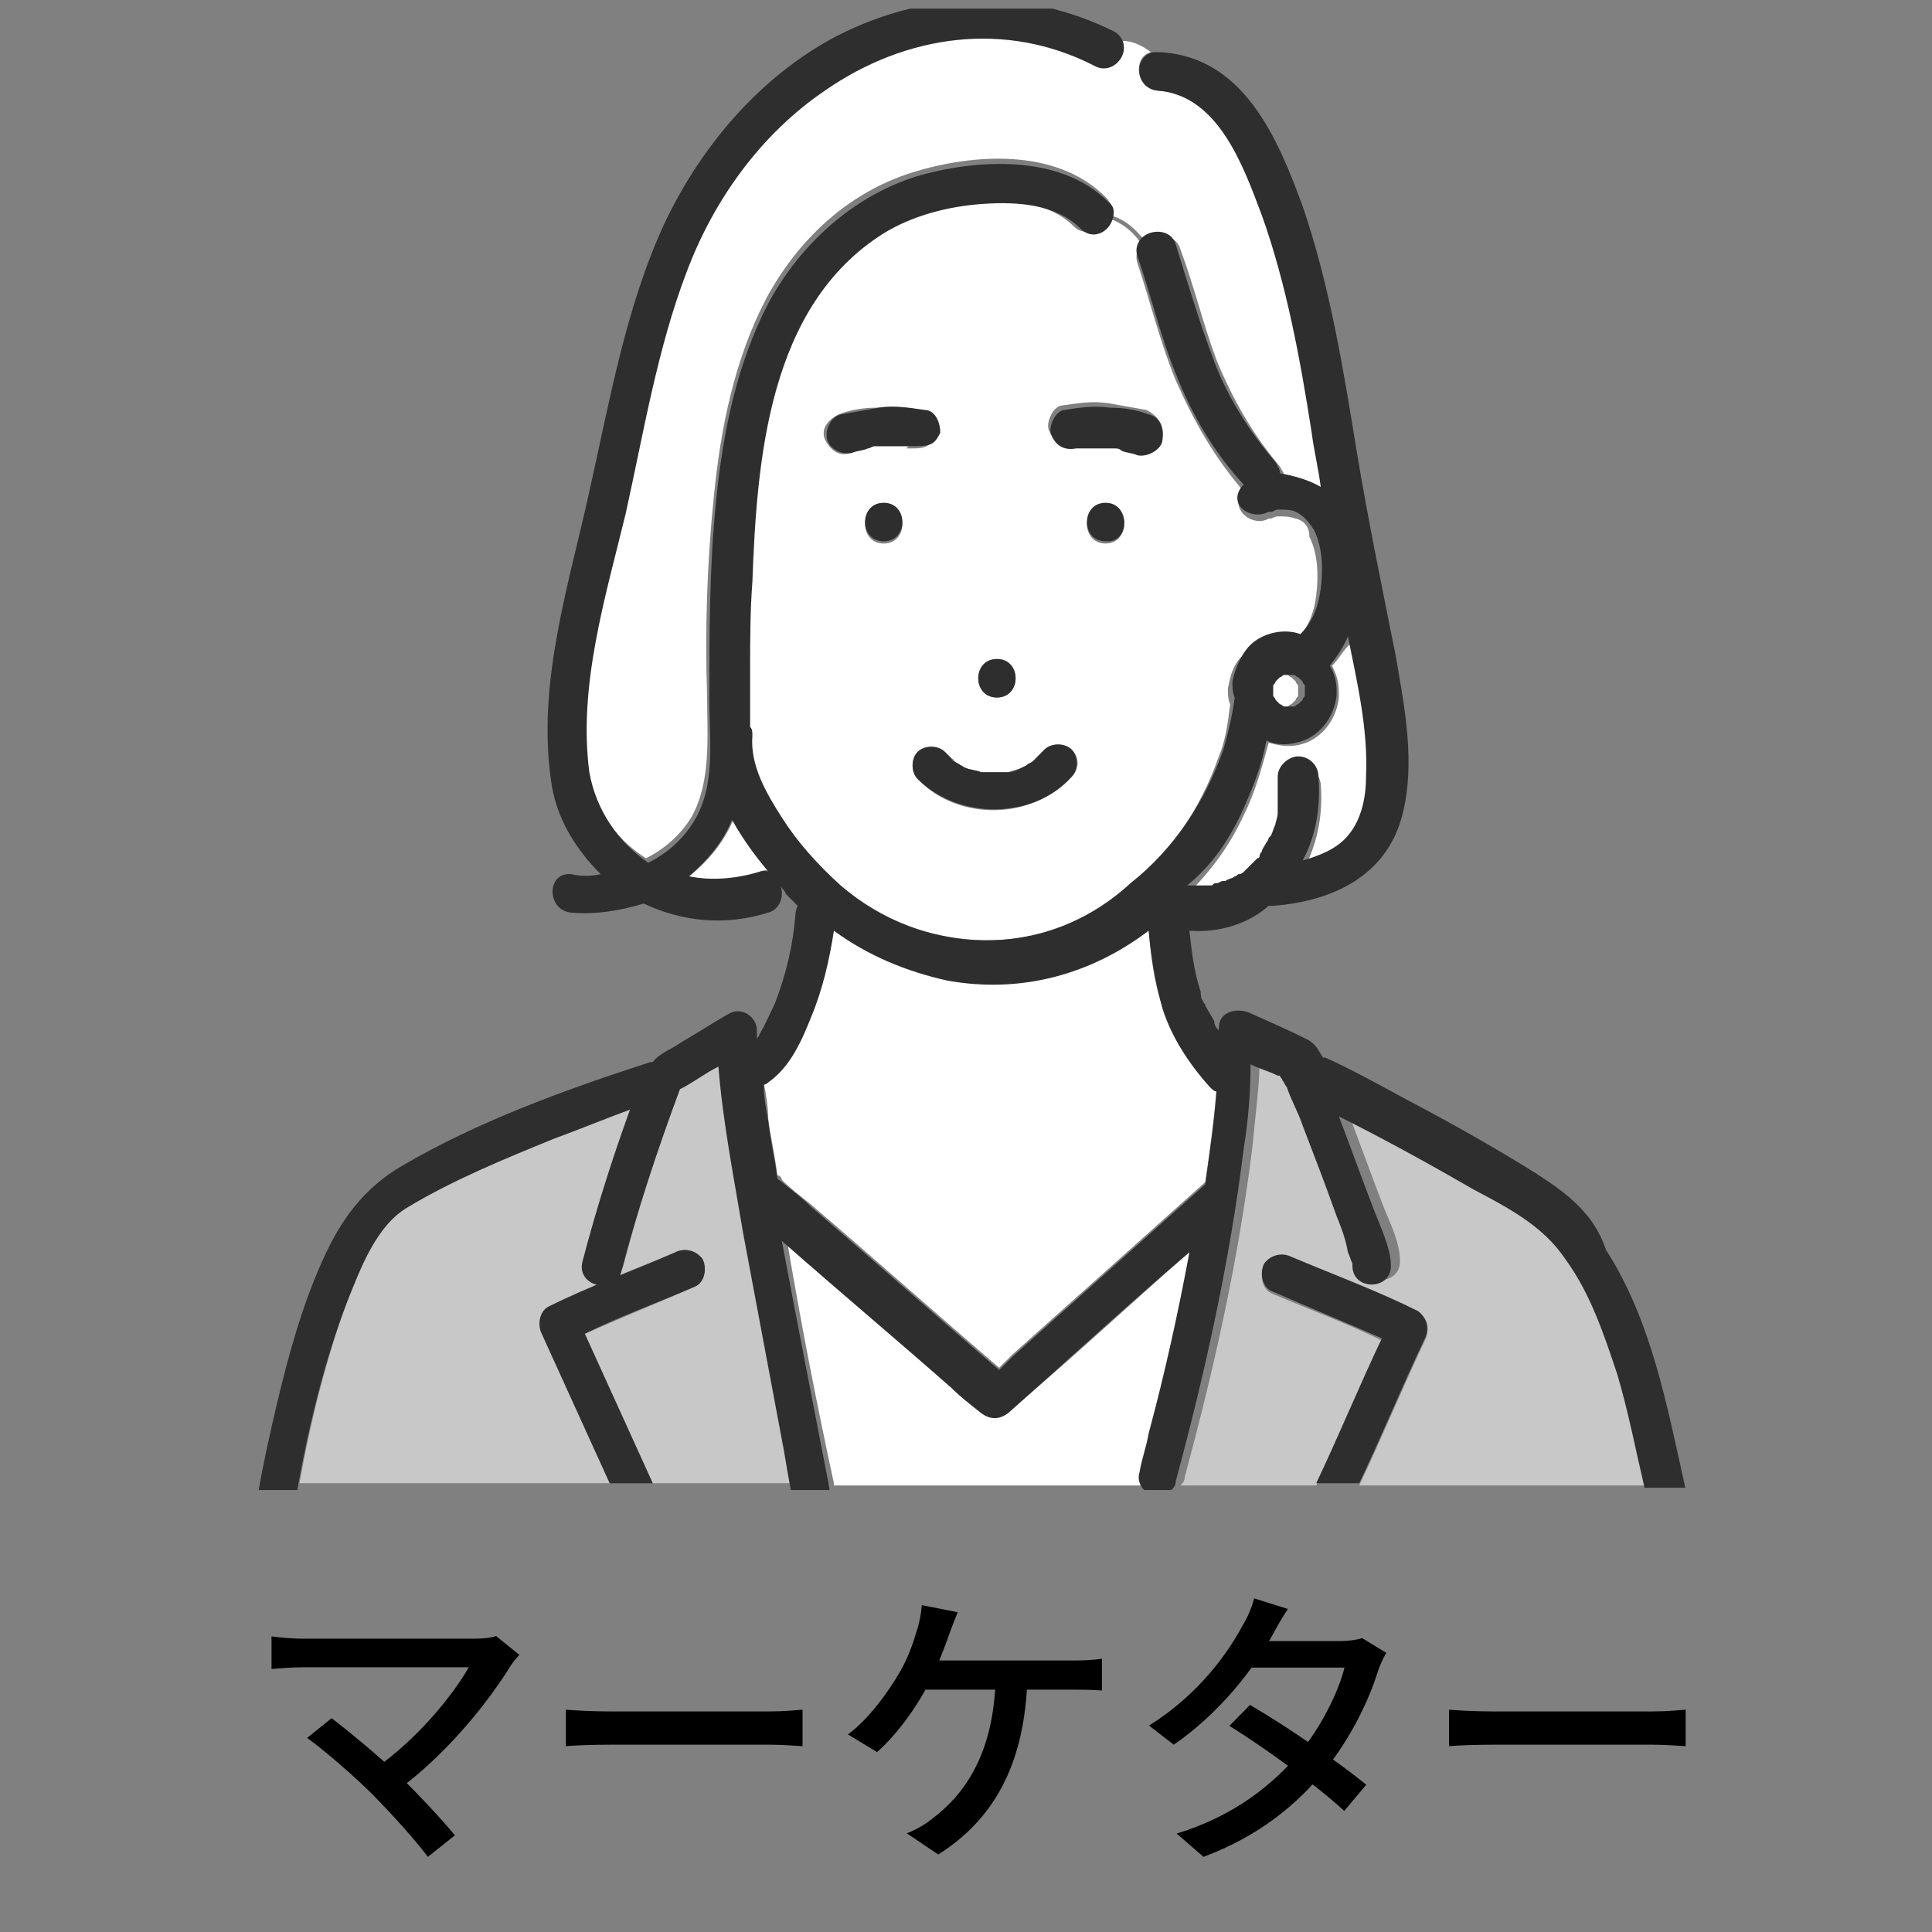
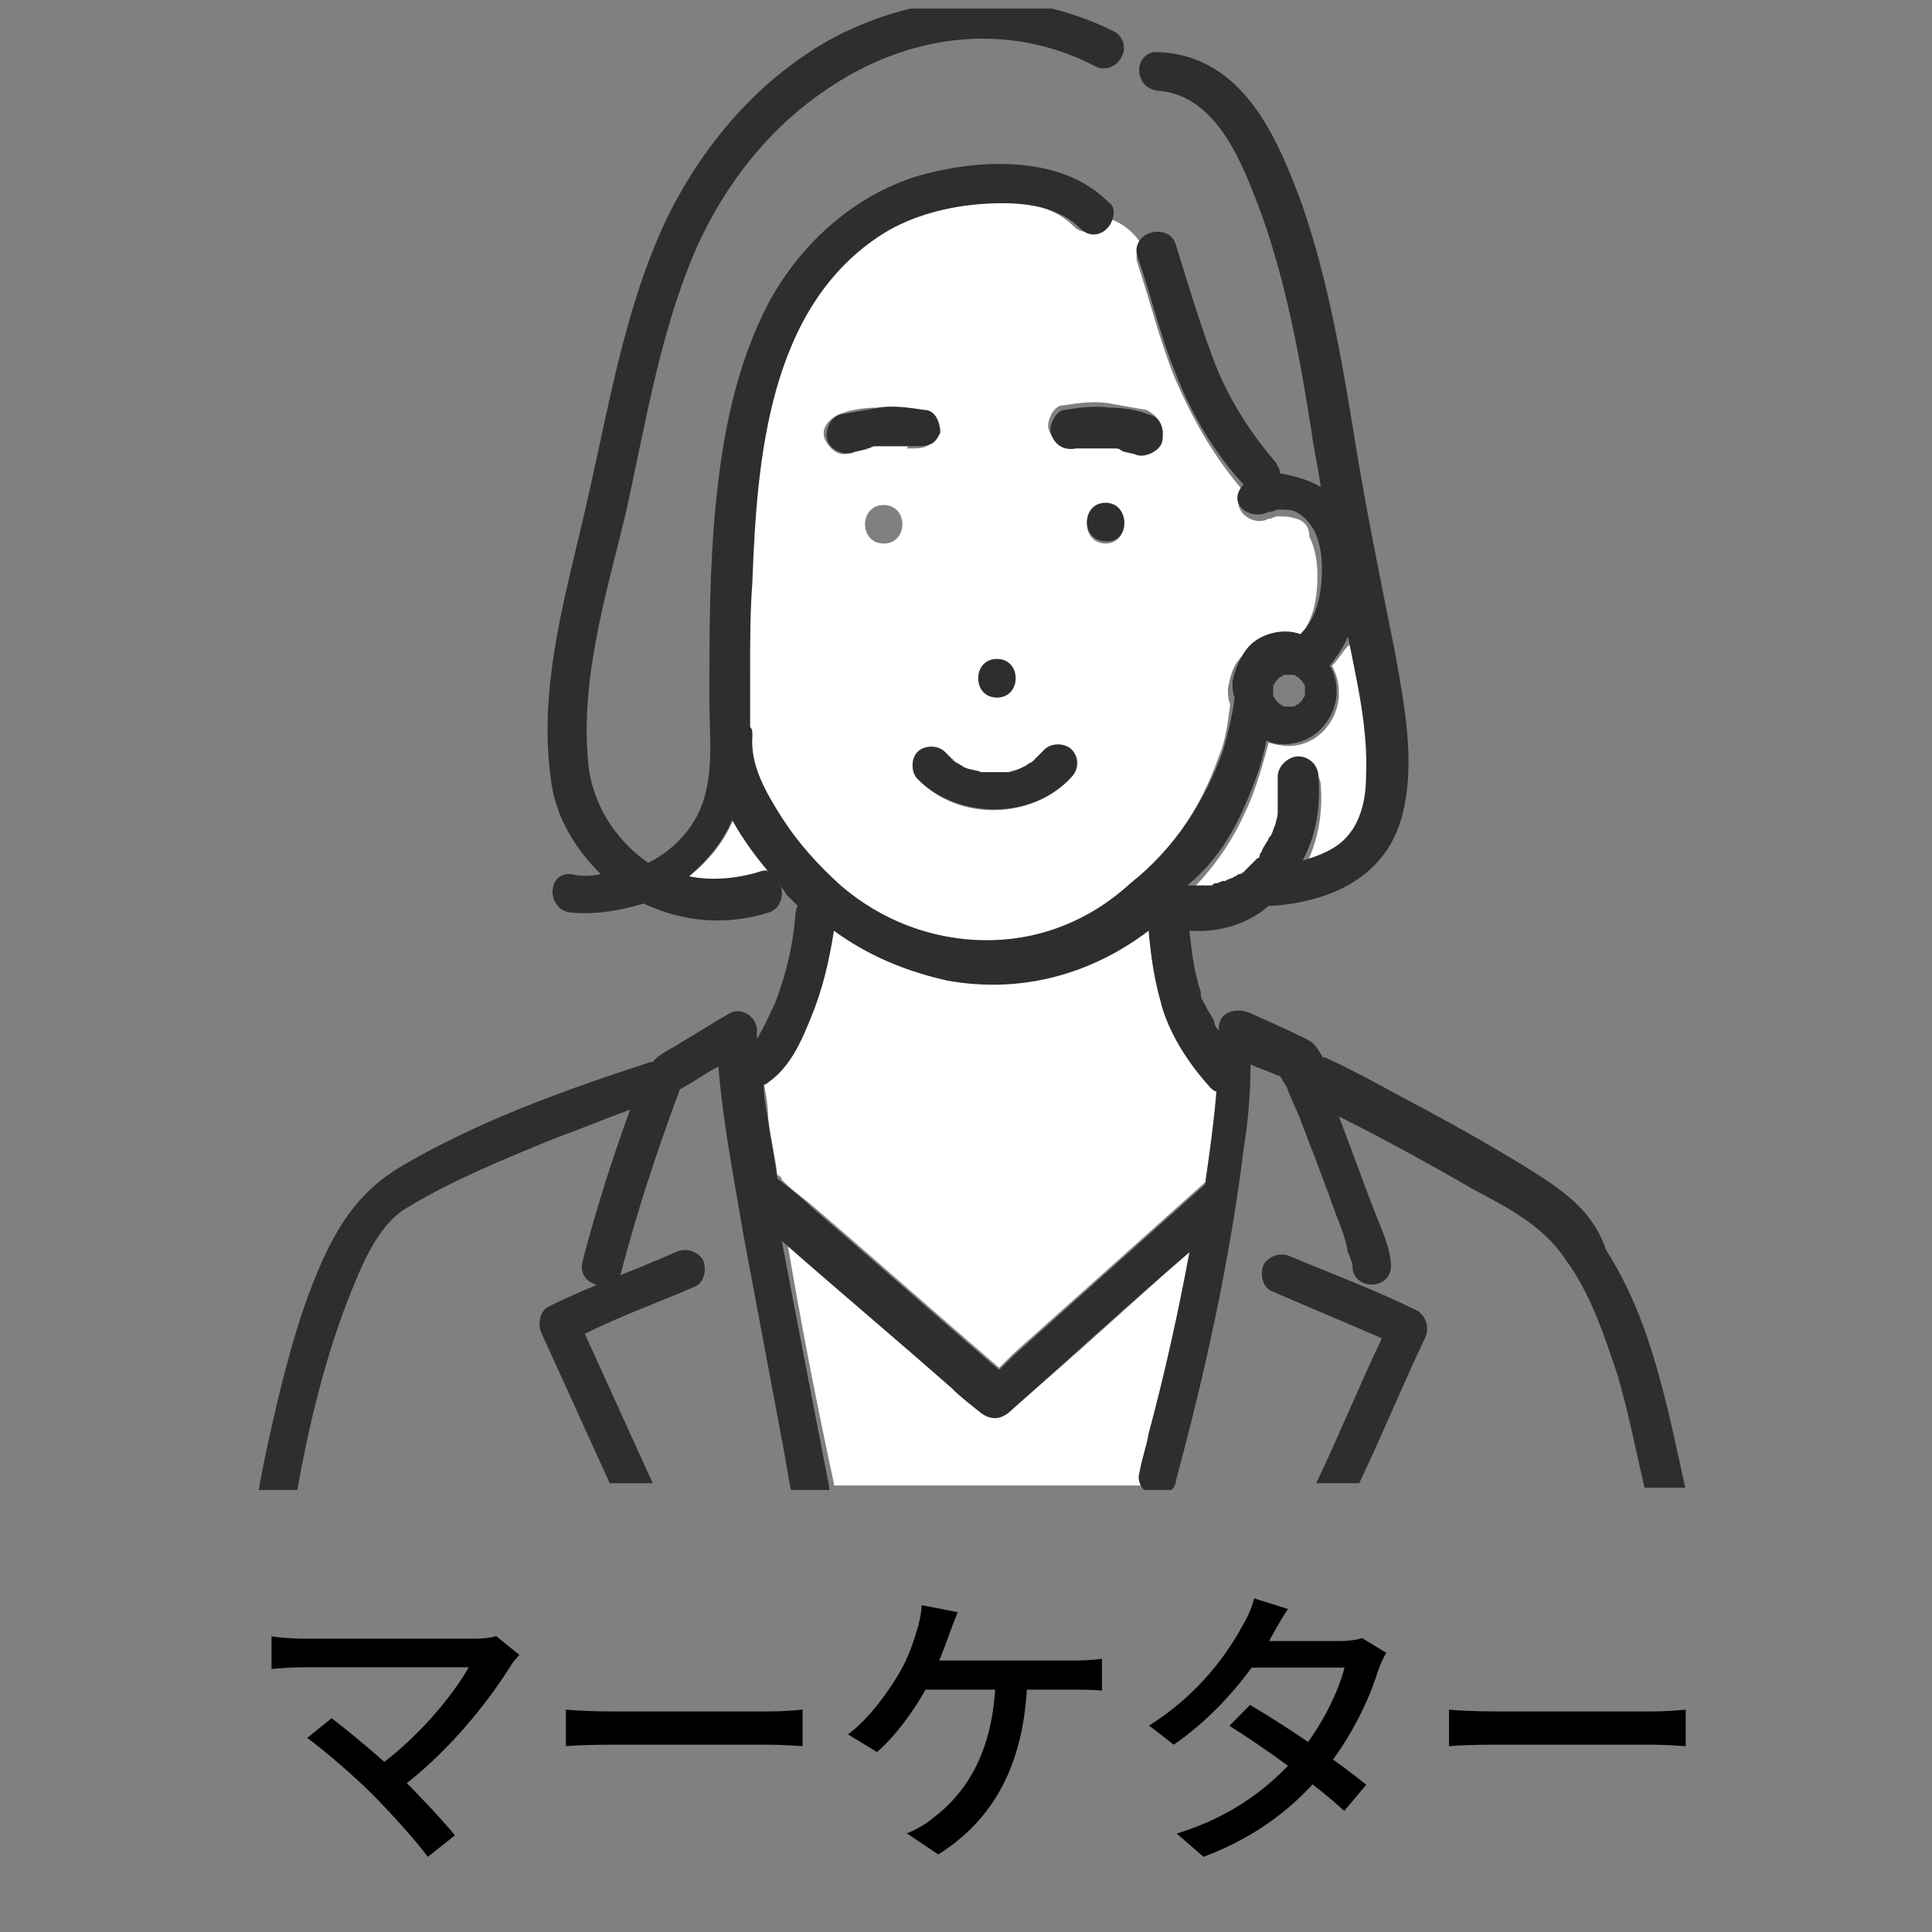
<svg xmlns="http://www.w3.org/2000/svg" width="112" height="112" viewBox="0 0 112 112" fill="none">
  <rect x="0" y="0" width="112" height="112" fill="#808080" stroke="none" />
  <g clip-path="url(#clip0_3_632)">
    <path d="M77.221 38.597C77.483 39.122 77.615 39.516 77.615 40.172C77.615 40.304 77.615 40.304 77.615 40.435C77.483 41.748 76.564 42.929 75.252 43.192C74.595 43.323 74.07 43.192 73.545 43.06C73.151 44.504 72.758 45.948 72.101 47.261C71.314 48.967 70.264 50.411 68.951 51.724C69.345 51.724 69.739 51.724 70.132 51.724C70.264 51.724 70.395 51.724 70.395 51.724C70.526 51.724 70.526 51.724 70.657 51.593C70.789 51.593 70.92 51.461 71.051 51.461H71.183C71.314 51.33 71.576 51.33 71.707 51.199C71.839 51.199 71.839 51.068 71.97 51.068C71.97 51.068 72.101 50.936 72.233 50.936C72.495 50.674 72.758 50.411 73.02 50.149L73.151 50.017C73.283 49.886 73.283 49.886 73.283 49.755C73.414 49.624 73.545 49.361 73.545 49.23C73.545 49.099 73.677 49.099 73.677 48.967L73.808 48.836C73.939 48.574 73.939 48.442 74.07 48.18C74.202 47.917 74.202 47.655 74.202 47.523C74.202 47.392 74.202 47.261 74.202 47.261C74.202 47.13 74.202 47.13 74.202 46.998C74.202 46.473 74.202 45.948 74.202 45.423C74.202 44.767 74.727 44.242 75.383 44.242C76.039 44.242 76.433 44.767 76.564 45.423C76.696 47.13 76.433 48.705 75.646 50.28C76.696 50.017 77.615 49.624 78.271 48.836C79.058 47.917 79.452 46.605 79.452 45.423C79.584 42.667 78.927 39.91 78.402 37.285C78.008 37.416 77.746 38.072 77.221 38.597Z" fill="white" />
    <path d="M67.376 58.287C66.851 56.843 66.719 55.268 66.588 53.824C63.306 56.318 59.106 57.5 54.905 56.712C52.542 56.318 50.311 55.268 48.342 53.824C48.079 55.531 47.685 57.237 47.029 58.812C46.504 60.125 45.848 61.7 44.535 62.619C44.404 62.75 44.273 62.75 44.273 62.75C44.404 63.407 44.535 64.194 44.535 64.851C44.666 65.901 44.929 66.951 45.06 68.132C45.191 68.132 45.323 68.263 45.323 68.395C45.848 68.92 46.373 69.314 47.029 69.839C50.705 72.989 54.249 76.139 57.924 79.29C58.187 79.027 58.45 78.765 58.712 78.502C62.388 75.221 66.063 71.939 69.87 68.526C70.132 66.688 70.395 64.851 70.526 63.013C70.395 63.013 70.263 62.882 70.132 62.75C68.82 61.438 67.901 59.994 67.376 58.287Z" fill="white" />
    <path d="M39.941 50.805C41.253 51.068 42.566 51.068 44.01 50.542C44.273 50.411 44.666 50.411 44.798 50.542C44.01 49.624 43.222 48.574 42.566 47.392C42.041 48.705 41.122 49.886 39.941 50.805Z" fill="white" />
    <path d="M57.137 81.653C56.612 81.128 56.087 80.734 55.43 80.209C52.149 77.321 48.867 74.564 45.585 71.677C46.373 76.402 47.292 81.128 48.342 85.984C48.342 86.116 48.342 86.116 48.342 86.116H66.588C66.326 85.853 66.194 85.46 66.326 85.066C66.588 84.278 66.719 83.622 66.85 82.834C67.769 79.29 68.557 75.877 69.213 72.333C65.669 75.483 62.256 78.634 58.712 81.653C58.318 82.047 57.662 82.047 57.137 81.653Z" fill="white" />
-     <path d="M91.266 72.726C89.954 70.888 87.722 69.838 85.884 68.657C83.259 67.213 80.765 65.769 78.139 64.456C78.796 66.163 79.452 68.001 80.109 69.707C80.502 70.757 81.159 71.939 81.159 73.12C81.159 74.564 78.927 74.564 78.927 73.12C78.927 73.514 78.927 73.12 78.927 72.989C78.796 72.726 78.796 72.595 78.665 72.332C78.402 71.676 78.271 71.02 78.008 70.232C77.352 68.526 76.695 66.688 76.039 64.981C75.777 64.194 75.383 63.538 75.12 62.75C74.989 62.619 74.989 62.487 74.858 62.356C74.858 62.225 74.727 62.225 74.727 62.094C74.595 62.094 74.595 62.094 74.595 62.094C74.07 61.831 73.545 61.7 73.02 61.437C73.02 63.013 72.757 64.719 72.626 66.294C71.839 72.857 70.395 79.29 68.688 85.59C68.688 85.853 68.557 85.984 68.426 86.115H76.302C77.614 83.359 78.796 80.471 80.109 77.714C78.008 76.664 75.777 75.877 73.676 74.958C73.151 74.695 73.02 73.908 73.283 73.382C73.676 72.857 74.201 72.726 74.858 72.989C77.221 74.039 79.846 74.958 82.209 76.139C82.865 76.402 82.865 77.189 82.603 77.714C81.29 80.471 80.109 83.359 78.796 86.115H95.729C95.204 83.884 94.81 81.652 94.154 79.552C93.498 77.058 92.71 74.695 91.266 72.726Z" fill="#C8C8C8" />
-     <path d="M43.222 71.151C42.697 67.869 42.041 64.719 41.778 61.437C40.991 61.831 40.334 62.356 39.547 62.75C38.234 66.163 37.053 69.838 36.134 73.382C35.74 74.826 33.509 74.17 33.902 72.726C34.69 69.838 35.609 66.819 36.659 63.931C35.215 64.456 33.64 64.981 32.196 65.638C29.308 66.688 26.42 67.869 23.795 69.576C21.957 70.757 21.038 73.12 20.251 75.089C18.938 78.633 18.019 82.309 17.363 85.984H35.346C34.034 83.096 32.721 80.208 31.408 77.32C31.146 76.795 31.277 76.008 31.802 75.745C34.165 74.564 36.659 73.645 39.153 72.595C39.678 72.332 40.334 72.464 40.728 72.989C40.991 73.514 40.859 74.301 40.334 74.564C38.234 75.483 36.003 76.402 33.902 77.32C35.215 80.208 36.528 83.096 37.84 85.984H46.11C45.979 85.197 45.848 84.409 45.716 83.752C44.798 79.552 44.01 75.352 43.222 71.151Z" fill="#C8C8C8" />
-     <path d="M73.151 12.475C72.101 9.587 70.657 5.387 67.113 5.256C65.8 5.124 65.669 3.287 66.719 3.024C66.194 2.63 65.669 2.368 65.013 2.368C65.144 3.155 64.225 3.943 63.306 3.549C58.056 0.924 52.411 1.711 47.685 4.993C44.01 7.487 41.253 11.294 39.678 15.494C37.972 19.957 37.184 24.814 36.134 29.54C35.084 34.397 33.377 39.516 34.034 44.504C34.296 46.736 35.609 48.574 37.447 49.755C38.497 49.23 39.416 48.442 40.072 47.392C41.253 45.292 40.991 42.667 40.991 40.304C40.86 36.497 40.991 32.559 41.385 28.752C41.779 24.814 42.566 20.876 44.404 17.332C46.242 13.919 49.13 11.163 52.936 9.981C56.349 8.931 61.206 8.537 64.094 11.425C64.488 11.819 64.488 12.213 64.356 12.475C65.275 12.738 65.8 13.263 66.457 14.05C66.982 13.525 68.163 13.525 68.426 14.444C69.213 16.545 69.739 18.776 70.526 20.876C71.445 23.108 72.626 25.208 74.202 27.046C74.333 27.308 74.464 27.44 74.464 27.702C75.252 27.702 76.171 28.096 76.827 28.49C76.564 27.44 76.433 26.39 76.302 25.339C75.383 20.876 74.727 16.545 73.151 12.475Z" fill="white" />
    <path d="M75.12 30.065C74.727 29.934 74.464 29.934 74.07 29.934C73.939 29.934 73.677 30.065 73.677 30.065C73.677 30.065 73.677 30.065 73.545 30.065C72.626 30.59 71.314 29.54 71.97 28.621C71.97 28.49 72.101 28.49 72.101 28.49C70.395 26.521 69.213 24.421 68.163 22.058C67.244 19.826 66.719 17.595 65.932 15.232C65.8 14.838 65.932 14.444 66.194 14.182C65.669 13.394 65.013 12.869 64.094 12.607C63.831 13.263 62.913 13.788 62.256 13.132C60.812 11.688 58.581 11.556 56.612 11.688C54.643 11.819 52.542 12.344 50.836 13.394C44.141 17.595 43.485 26.521 43.222 33.609C43.222 35.316 43.091 37.153 43.091 38.86C43.091 39.91 43.091 40.96 43.091 42.01C43.222 42.142 43.222 42.273 43.222 42.535C43.091 44.373 44.01 45.817 44.929 47.261C45.848 48.705 47.029 50.149 48.342 51.199C53.199 55.268 60.287 55.793 65.275 51.593C67.769 49.624 69.607 46.867 70.657 43.848C71.051 42.929 71.182 41.879 71.314 40.829C71.182 40.566 71.182 40.172 71.182 39.91C71.314 39.254 71.445 38.597 71.97 38.072C72.758 37.153 74.07 36.76 75.12 37.153C75.777 36.497 76.171 35.578 76.302 34.528C76.433 33.478 76.433 32.165 75.908 31.115C75.908 30.59 75.645 30.196 75.12 30.065ZM57.793 38.203C59.237 38.203 59.237 40.435 57.793 40.435C56.349 40.435 56.349 38.203 57.793 38.203ZM51.23 31.509C49.786 31.509 49.786 29.277 51.23 29.277C52.674 29.277 52.674 31.509 51.23 31.509ZM52.542 25.864C52.28 25.864 52.149 25.864 51.886 25.864C51.492 25.864 51.23 25.864 50.836 25.864C50.705 25.864 50.705 25.864 50.573 25.864C50.442 25.864 50.311 25.864 50.18 25.996C49.917 26.127 49.523 26.127 49.261 26.258C48.604 26.521 48.079 25.996 47.817 25.471C47.554 24.814 48.079 24.289 48.604 24.027C49.261 23.764 50.048 23.633 50.836 23.633C51.755 23.502 52.674 23.633 53.461 23.764C54.118 23.895 54.38 24.552 54.249 25.208C54.118 25.471 53.986 25.733 53.724 25.864C53.461 25.996 53.199 25.996 52.805 25.996C52.674 25.996 52.542 25.996 52.542 25.996C52.674 25.864 52.674 25.864 52.542 25.864ZM62.125 45.029C59.893 47.523 55.562 47.655 53.199 45.161C52.805 44.767 52.805 43.979 53.199 43.585C53.593 43.192 54.38 43.192 54.774 43.585C54.905 43.717 55.036 43.848 55.168 43.979C55.299 43.979 55.299 44.111 55.299 44.111C55.43 44.242 55.562 44.242 55.693 44.373C55.824 44.373 55.824 44.504 55.955 44.504C56.218 44.636 56.48 44.636 56.874 44.767H57.005H57.137C57.268 44.767 57.399 44.767 57.662 44.767C57.793 44.767 58.056 44.767 58.187 44.767C58.318 44.767 58.318 44.767 58.45 44.767C58.712 44.636 58.974 44.636 59.237 44.504L59.5 44.373C59.631 44.242 59.762 44.242 59.893 44.111C59.893 44.111 60.025 44.111 60.025 43.979L60.156 43.848C60.287 43.717 60.419 43.585 60.55 43.454C60.944 43.06 61.731 43.06 62.125 43.454C62.65 43.979 62.519 44.636 62.125 45.029ZM64.094 31.509C62.65 31.509 62.65 29.277 64.094 29.277C65.538 29.146 65.538 31.509 64.094 31.509ZM67.376 25.339C67.244 25.864 66.588 26.258 65.932 26.127C65.669 25.996 65.275 25.996 65.013 25.864C64.882 25.864 64.75 25.733 64.619 25.733C64.488 25.733 64.488 25.733 64.356 25.733C63.963 25.733 63.7 25.733 63.306 25.733C63.044 25.733 62.913 25.733 62.65 25.733C62.65 25.733 62.65 25.733 62.519 25.733C62.388 25.733 62.388 25.733 62.256 25.733C61.6 25.864 61.075 25.602 60.812 24.946C60.681 24.683 60.812 24.289 60.944 24.027C61.075 23.764 61.337 23.502 61.6 23.502C62.519 23.37 63.306 23.239 64.225 23.37C65.013 23.502 65.669 23.633 66.457 23.764C67.244 24.158 67.507 24.814 67.376 25.339Z" fill="white" />
    <path d="M66.588 24.027C65.932 23.764 65.144 23.633 64.356 23.633C63.438 23.502 62.519 23.633 61.731 23.764C61.469 23.764 61.206 24.027 61.075 24.289C60.944 24.552 60.812 24.946 60.944 25.208C61.206 25.864 61.731 26.127 62.388 25.996C62.519 25.996 62.519 25.996 62.65 25.996C62.781 25.996 62.781 25.996 62.65 25.996C62.913 25.996 63.044 25.996 63.306 25.996C63.7 25.996 63.963 25.996 64.356 25.996C64.488 25.996 64.488 25.996 64.619 25.996C64.75 25.996 64.882 25.996 65.013 26.127C65.275 26.258 65.669 26.258 65.932 26.39C66.457 26.521 67.244 26.127 67.376 25.602C67.507 24.814 67.244 24.158 66.588 24.027Z" fill="#2E2E2E" />
    <path d="M53.593 23.764C52.674 23.633 51.886 23.502 50.967 23.633C50.18 23.764 49.523 23.895 48.736 24.027C48.211 24.158 47.817 24.814 47.948 25.471C48.079 25.996 48.736 26.39 49.392 26.258C49.654 26.127 50.048 26.127 50.311 25.996C50.442 25.996 50.573 25.864 50.705 25.864C50.836 25.864 50.836 25.864 50.967 25.864C51.361 25.864 51.623 25.864 52.017 25.864C52.28 25.864 52.411 25.864 52.674 25.864H52.805C52.936 25.864 53.068 25.864 53.068 25.864C53.33 25.864 53.724 25.864 53.986 25.733C54.249 25.602 54.38 25.339 54.511 25.077C54.511 24.552 54.249 23.764 53.593 23.764Z" fill="#2E2E2E" />
    <path d="M64.094 29.146C62.65 29.146 62.65 31.378 64.094 31.378C65.538 31.509 65.538 29.146 64.094 29.146Z" fill="#2E2E2E" />
    <path d="M57.793 38.204C56.349 38.204 56.349 40.435 57.793 40.435C59.237 40.435 59.237 38.204 57.793 38.204Z" fill="#2E2E2E" />
    <path d="M60.55 43.454C60.419 43.585 60.287 43.717 60.156 43.848L60.025 43.979L59.893 44.11C59.762 44.242 59.631 44.242 59.5 44.373L59.237 44.504C58.975 44.635 58.712 44.767 58.45 44.767C58.318 44.767 58.318 44.767 58.187 44.767C58.056 44.767 57.793 44.767 57.662 44.767C57.531 44.767 57.399 44.767 57.137 44.767H57.005C57.005 44.767 57.005 44.767 56.874 44.767C56.612 44.635 56.218 44.635 55.955 44.504C55.824 44.504 55.824 44.373 55.693 44.373C55.562 44.242 55.43 44.242 55.299 44.11C55.168 44.11 55.168 43.979 55.168 43.979C55.036 43.848 54.905 43.717 54.774 43.585C54.38 43.191 53.593 43.191 53.199 43.585C52.805 43.979 52.805 44.767 53.199 45.16C55.562 47.523 59.893 47.523 62.125 45.029C62.519 44.635 62.519 43.848 62.125 43.454C61.731 43.06 60.944 43.06 60.55 43.454Z" fill="#2E2E2E" />
-     <path d="M51.23 29.146C49.786 29.146 49.786 31.378 51.23 31.378C52.674 31.378 52.674 29.146 51.23 29.146Z" fill="#2E2E2E" />
-     <path d="M75.252 39.779C75.252 39.647 75.12 39.647 75.12 39.516C75.12 39.516 75.12 39.516 74.989 39.385C74.989 39.385 74.989 39.385 74.858 39.254C74.727 39.254 74.727 39.122 74.595 39.122H74.464C74.333 39.122 74.201 39.122 74.201 39.122H74.07C73.939 39.122 73.939 39.254 73.808 39.254C73.808 39.254 73.808 39.254 73.677 39.385C73.677 39.385 73.677 39.385 73.545 39.516C73.545 39.647 73.414 39.647 73.414 39.779V39.91C73.414 40.041 73.414 40.172 73.414 40.172V40.304C73.414 40.435 73.545 40.435 73.545 40.566C73.545 40.566 73.545 40.566 73.677 40.697C73.677 40.697 73.677 40.697 73.808 40.829C73.939 40.829 73.939 40.96 74.07 40.96H74.201C74.333 40.96 74.464 40.96 74.464 40.96H74.595C74.727 40.96 74.727 40.829 74.858 40.829C74.858 40.829 74.858 40.829 74.989 40.697C74.989 40.697 74.989 40.697 75.12 40.566C75.12 40.435 75.252 40.435 75.252 40.304V40.172V40.041V39.91C75.252 39.91 75.252 39.91 75.252 39.779Z" fill="white" />
    <path d="M88.378 67.607C86.016 66.163 83.653 64.851 81.159 63.538C79.715 62.75 78.271 61.963 76.827 61.306H76.696C76.433 60.913 76.302 60.519 75.777 60.256C74.727 59.731 73.545 59.206 72.364 58.681C71.576 58.419 70.657 58.681 70.657 59.6V59.731C70.526 59.6 70.395 59.469 70.395 59.206C70.263 58.944 70.001 58.55 69.87 58.287C69.87 58.156 69.739 58.156 69.739 58.025C69.607 57.893 69.607 57.631 69.607 57.5C69.213 56.318 69.082 55.137 68.951 53.955C70.657 54.087 72.364 53.562 73.545 52.511C73.677 52.511 73.677 52.511 73.808 52.511C77.221 52.249 80.371 50.805 81.29 47.261C82.078 44.242 81.421 40.96 80.896 37.941C80.109 34.003 79.321 30.196 78.665 26.258C77.877 21.401 77.089 16.544 75.514 11.95C74.07 8.012 72.101 3.287 67.244 3.024C67.113 3.024 66.982 3.024 66.851 3.024C65.669 3.287 65.8 5.124 67.113 5.256C70.657 5.518 72.101 9.719 73.151 12.475C74.595 16.544 75.383 20.876 76.039 25.077C76.171 26.127 76.433 27.177 76.564 28.227C75.908 27.833 74.989 27.571 74.202 27.44C74.202 27.177 74.07 27.046 73.939 26.783C72.364 24.945 71.051 22.845 70.263 20.614C69.476 18.514 68.82 16.282 68.163 14.182C67.901 13.263 66.719 13.263 66.194 13.788C65.932 14.05 65.8 14.444 65.932 14.838C66.719 17.07 67.244 19.432 68.163 21.664C69.082 24.027 70.395 26.258 72.101 28.096L71.97 28.227C71.182 29.277 72.495 30.196 73.545 29.671C73.545 29.671 73.545 29.671 73.677 29.671C73.808 29.671 73.939 29.54 74.07 29.54C74.464 29.54 74.858 29.54 75.12 29.671C75.645 29.934 75.908 30.328 76.171 30.721C76.696 31.771 76.696 33.084 76.564 34.134C76.433 35.053 76.171 35.972 75.383 36.76C74.333 36.366 72.889 36.76 72.233 37.678C71.839 38.203 71.576 38.86 71.445 39.516C71.445 39.779 71.445 40.172 71.576 40.435C71.445 41.485 71.182 42.535 70.92 43.454C69.87 46.473 68.032 49.23 65.538 51.199C60.55 55.793 53.461 55.399 48.736 51.33C47.423 50.149 46.242 48.836 45.323 47.392C44.404 45.948 43.485 44.373 43.616 42.666C43.616 42.404 43.616 42.273 43.485 42.142C43.485 41.091 43.485 40.041 43.485 38.991C43.485 37.285 43.485 35.447 43.616 33.74C43.879 26.652 44.535 17.726 51.23 13.525C52.936 12.475 55.036 11.95 57.005 11.819C58.975 11.688 61.206 11.819 62.65 13.263C63.306 13.919 64.225 13.525 64.488 12.738C64.619 12.344 64.619 11.95 64.225 11.688C61.469 8.931 56.612 9.194 53.068 10.244C49.392 11.425 46.373 14.182 44.535 17.595C42.697 21.139 41.91 25.077 41.516 29.015C41.122 32.822 41.122 36.76 41.122 40.566C41.122 42.929 41.516 45.554 40.203 47.655C39.547 48.705 38.628 49.492 37.578 50.017C35.871 48.836 34.559 46.998 34.165 44.767C33.509 39.779 35.084 34.659 36.265 29.802C37.315 25.077 38.103 20.22 39.809 15.757C41.385 11.556 44.141 7.75 47.817 5.256C52.542 1.974 58.318 1.186 63.438 3.812C64.356 4.337 65.275 3.418 65.144 2.63C65.144 2.368 64.882 1.974 64.619 1.843C59.368 -0.783 53.593 -0.52 48.473 2.105C44.01 4.468 40.597 8.537 38.497 13C36.265 17.857 35.346 23.239 34.165 28.49C32.984 33.872 31.146 39.516 31.933 45.161C32.196 47.392 33.377 49.23 34.821 50.674C34.296 50.805 33.64 50.805 33.115 50.674C31.671 50.542 31.671 52.774 33.115 52.905C34.559 53.037 36.003 52.774 37.315 52.38C39.547 53.43 42.041 53.693 44.535 52.905C45.06 52.774 45.323 52.249 45.323 51.855C45.06 51.855 44.798 51.855 44.404 51.855C44.666 51.855 44.929 51.855 45.323 51.855C45.323 51.593 45.323 51.461 45.191 51.33C45.323 51.461 45.454 51.593 45.585 51.855C45.848 52.118 45.979 52.249 46.242 52.511C46.242 52.511 46.11 52.774 46.11 53.037C45.979 54.743 45.585 56.45 44.929 58.156C44.666 58.681 44.404 59.337 44.01 59.994C44.01 60.125 43.879 60.125 43.879 60.256C43.879 59.994 43.879 59.862 43.879 59.731C43.879 58.944 42.96 58.287 42.172 58.812C41.254 59.337 40.466 59.862 39.547 60.388C39.022 60.781 38.234 61.044 37.84 61.569C37.84 61.569 37.84 61.569 37.709 61.569C32.852 63.144 27.733 64.982 23.27 67.607C21.038 68.92 19.726 70.758 18.675 73.12C17.494 75.746 16.706 78.633 16.05 81.39C15.656 83.097 15.262 84.803 15 86.378H17.232C17.888 82.703 18.807 78.896 20.119 75.483C20.907 73.514 21.826 71.02 23.664 69.97C26.289 68.395 29.177 67.213 32.065 66.032C33.509 65.507 35.084 64.851 36.528 64.326C35.478 67.213 34.559 70.101 33.771 73.12C33.377 74.564 35.609 75.089 36.003 73.777C36.922 70.233 38.103 66.688 39.416 63.144C40.203 62.75 40.86 62.225 41.647 61.831C41.91 65.113 42.566 68.395 43.091 71.545C43.879 75.746 44.666 79.946 45.454 84.147C45.585 84.934 45.717 85.722 45.848 86.378H48.079V86.247C47.16 81.521 46.242 76.796 45.323 71.939C48.604 74.827 51.886 77.583 55.168 80.471C55.693 80.996 56.218 81.39 56.874 81.915C57.399 82.309 57.924 82.309 58.45 81.915C61.994 78.765 65.407 75.614 68.951 72.595C68.294 76.139 67.507 79.684 66.588 83.097C66.457 83.884 66.194 84.54 66.063 85.328C65.932 85.722 66.063 86.116 66.326 86.378H67.901C68.032 86.247 68.163 86.116 68.163 85.853C69.87 79.552 71.314 72.989 72.101 66.557C72.364 64.982 72.495 63.275 72.495 61.7C73.02 61.963 73.545 62.094 74.07 62.356H74.202C74.202 62.488 74.333 62.488 74.333 62.619C74.464 62.75 74.464 62.882 74.595 63.013C74.858 63.8 75.252 64.457 75.514 65.244C76.171 66.951 76.827 68.657 77.483 70.495C77.746 71.151 78.008 71.808 78.14 72.595C78.271 72.858 78.271 72.989 78.402 73.252C78.402 73.514 78.402 73.777 78.402 73.383C78.402 74.827 80.634 74.827 80.634 73.383C80.634 72.333 79.977 71.02 79.584 69.97C78.927 68.263 78.271 66.426 77.615 64.719C80.24 66.032 82.865 67.476 85.359 68.92C87.328 69.97 89.429 71.02 90.741 72.989C92.185 74.958 92.973 77.321 93.76 79.684C94.417 81.915 94.811 84.016 95.336 86.247H97.698C96.648 81.521 95.729 76.533 93.104 72.464C92.317 70.101 90.479 68.92 88.378 67.607ZM73.808 39.91C73.808 39.779 73.808 39.779 73.808 39.779C73.808 39.647 73.939 39.647 73.939 39.516C73.939 39.516 73.939 39.516 74.07 39.385C74.07 39.385 74.07 39.385 74.202 39.254C74.333 39.254 74.333 39.122 74.464 39.122H74.595C74.727 39.122 74.858 39.122 74.858 39.122H74.989C75.12 39.122 75.12 39.254 75.252 39.254C75.252 39.254 75.252 39.254 75.383 39.385C75.383 39.385 75.383 39.385 75.514 39.516C75.514 39.647 75.645 39.647 75.645 39.779V39.91V40.041V40.172V40.304C75.645 40.435 75.514 40.435 75.514 40.566C75.514 40.566 75.514 40.566 75.383 40.697C75.383 40.697 75.383 40.697 75.252 40.829C75.12 40.829 75.12 40.96 74.989 40.96H74.858C74.727 40.96 74.595 40.96 74.595 40.96H74.464C74.333 40.96 74.333 40.829 74.202 40.829C74.202 40.829 74.202 40.829 74.07 40.697C74.07 40.697 74.07 40.697 73.939 40.566C73.939 40.435 73.808 40.435 73.808 40.304V40.172C73.808 40.041 73.808 40.041 73.808 39.91ZM71.97 47.13C72.626 45.686 73.151 44.373 73.414 42.929C73.939 43.192 74.595 43.192 75.12 43.06C76.433 42.798 77.352 41.616 77.483 40.304C77.483 40.172 77.483 40.172 77.483 40.041C77.483 39.516 77.352 38.991 77.089 38.597C77.483 38.072 77.877 37.547 78.14 36.891C78.665 39.516 79.321 42.273 79.19 45.029C79.19 46.211 78.927 47.523 78.14 48.442C77.483 49.23 76.433 49.624 75.514 49.886C76.302 48.442 76.564 46.736 76.433 45.029C76.433 44.373 75.908 43.848 75.252 43.848C74.727 43.848 74.07 44.373 74.07 45.029C74.07 45.554 74.07 46.08 74.07 46.605C74.07 46.736 74.07 46.736 74.07 46.867C74.07 46.998 74.07 47.13 74.07 47.13C74.07 47.392 73.939 47.655 73.939 47.786C73.808 48.048 73.808 48.18 73.677 48.442L73.545 48.574C73.545 48.705 73.414 48.836 73.414 48.836C73.283 49.099 73.151 49.23 73.151 49.361C73.02 49.492 73.02 49.624 73.02 49.624C73.02 49.624 73.02 49.755 72.889 49.755C72.626 50.017 72.364 50.28 72.101 50.542C72.101 50.542 71.97 50.674 71.839 50.674C71.707 50.674 71.707 50.805 71.576 50.805C71.445 50.936 71.182 50.936 71.051 51.068H70.92C70.789 51.068 70.657 51.199 70.526 51.199C70.395 51.199 70.395 51.199 70.263 51.33C70.263 51.33 70.132 51.33 70.001 51.33C69.607 51.33 69.213 51.33 68.82 51.33C70.132 50.28 71.182 48.836 71.97 47.13ZM44.01 50.542C42.697 50.936 41.254 51.068 39.941 50.805C40.991 49.886 41.91 48.836 42.435 47.523C43.091 48.705 43.879 49.755 44.666 50.674C44.666 50.542 44.404 50.411 44.01 50.542ZM69.87 68.657C66.194 71.939 62.519 75.221 58.712 78.633C58.45 78.896 58.187 79.159 57.924 79.421C54.249 76.271 50.705 73.12 47.029 69.97C46.504 69.445 45.979 69.051 45.323 68.526C45.191 68.395 45.06 68.395 45.06 68.263C44.929 67.213 44.666 66.163 44.535 64.982C44.404 64.326 44.273 63.538 44.273 62.882C44.404 62.882 44.535 62.75 44.535 62.75C45.848 61.831 46.504 60.256 47.029 58.944C47.686 57.368 48.079 55.662 48.342 53.955C50.311 55.399 52.542 56.318 54.905 56.843C59.237 57.631 63.306 56.45 66.588 53.955C66.719 55.531 66.982 56.975 67.376 58.419C67.901 60.125 68.951 61.7 70.132 63.013C70.263 63.144 70.395 63.275 70.526 63.275C70.395 64.982 70.132 66.82 69.87 68.657Z" fill="#2E2E2E" />
    <path d="M39.153 72.595C36.79 73.645 34.165 74.564 31.802 75.746C31.277 76.008 31.146 76.796 31.408 77.321C32.721 80.209 34.034 83.097 35.346 85.985H37.84C36.528 83.097 35.215 80.209 33.902 77.321C36.003 76.271 38.234 75.483 40.334 74.564C40.86 74.302 40.991 73.514 40.728 72.989C40.334 72.464 39.678 72.333 39.153 72.595Z" fill="#2E2E2E" />
    <path d="M82.209 76.008C79.846 74.827 77.352 73.908 74.858 72.858C74.333 72.595 73.676 72.727 73.283 73.252C73.02 73.777 73.151 74.564 73.676 74.827C75.777 75.746 78.008 76.665 80.109 77.583C78.796 80.34 77.615 83.228 76.302 85.984H78.796C80.109 83.228 81.29 80.34 82.603 77.583C82.865 77.058 82.734 76.402 82.209 76.008Z" fill="#2E2E2E" />
    <path d="M30.109 95.937C29.904 96.159 29.734 96.363 29.614 96.551C28.3 98.684 25.877 101.722 23.01 103.804L21.679 102.575C24.205 100.817 26.27 98.258 27.174 96.653C25.655 96.653 18.693 96.653 17.584 96.653C16.901 96.653 16.082 96.722 15.741 96.756V94.862C16.201 94.93 16.986 94.998 17.584 94.998C18.539 94.998 25.689 94.998 27.447 94.998C27.993 94.998 28.471 94.947 28.761 94.845L30.109 95.937ZM21.645 104.077C20.638 103.053 18.761 101.432 17.806 100.749L19.222 99.606C20.058 100.237 21.918 101.756 23.181 102.967C24.273 104.043 25.604 105.459 26.372 106.397L24.802 107.643C24.137 106.739 22.737 105.186 21.645 104.077Z" fill="black" />
    <path d="M32.806 99.111C33.369 99.162 34.41 99.213 35.348 99.213C36.935 99.213 43.232 99.213 44.614 99.213C45.45 99.213 46.116 99.145 46.526 99.111V101.227C46.15 101.21 45.365 101.142 44.631 101.142C43.232 101.142 36.935 101.142 35.348 101.142C34.392 101.142 33.386 101.176 32.806 101.227V99.111Z" fill="black" />
    <path d="M55.519 93.462C55.348 93.872 55.16 94.384 55.024 94.742C54.751 95.561 54.29 96.688 53.829 97.609C53.164 98.94 51.935 100.63 50.843 101.568L49.154 100.544C50.382 99.657 51.543 98.002 52.157 96.944C52.635 96.124 52.942 95.237 53.13 94.589C53.3 94.094 53.403 93.531 53.437 93.053L55.519 93.462ZM53.13 96.261C54.324 96.261 61.218 96.261 62.208 96.261C62.635 96.261 63.351 96.244 63.88 96.159V98.002C63.3 97.95 62.601 97.95 62.208 97.95C61.201 97.95 54.324 97.95 52.959 97.95L53.13 96.261ZM59.563 97.2C59.426 102.353 57.549 105.51 54.392 107.507L52.566 106.278C53.113 106.073 53.659 105.749 54.051 105.425C55.894 104.043 57.635 101.671 57.72 97.2H59.563Z" fill="black" />
    <path d="M72.464 98.838C74.614 100.084 77.566 102.131 79.205 103.462L77.925 104.981C76.389 103.548 73.334 101.329 71.269 100.049L72.464 98.838ZM80.365 95.817C80.194 96.09 80.007 96.517 79.887 96.858C79.375 98.531 78.317 100.749 76.798 102.626C75.228 104.572 73.01 106.432 69.768 107.643L68.215 106.295C71.56 105.271 73.761 103.462 75.28 101.688C76.525 100.22 77.583 98.138 77.942 96.671H71.867L72.515 95.135H77.686C78.181 95.135 78.641 95.067 78.966 94.964L80.365 95.817ZM74.665 93.275C74.307 93.787 73.949 94.452 73.761 94.793C72.686 96.756 70.655 99.35 68.044 101.142L66.611 100.032C69.563 98.189 71.235 95.732 72.054 94.196C72.276 93.855 72.583 93.172 72.703 92.66L74.665 93.275Z" fill="black" />
    <path d="M84 99.111C84.563 99.162 85.604 99.213 86.542 99.213C88.129 99.213 94.426 99.213 95.809 99.213C96.645 99.213 97.31 99.145 97.72 99.111V101.227C97.344 101.21 96.559 101.142 95.826 101.142C94.426 101.142 88.129 101.142 86.542 101.142C85.587 101.142 84.58 101.176 84 101.227V99.111Z" fill="black" />
  </g>
  <defs>
    <clipPath id="clip0_3_632">
      <rect width="111" height="111" fill="white" transform="translate(0.5 0.5)" />
    </clipPath>
  </defs>
</svg>